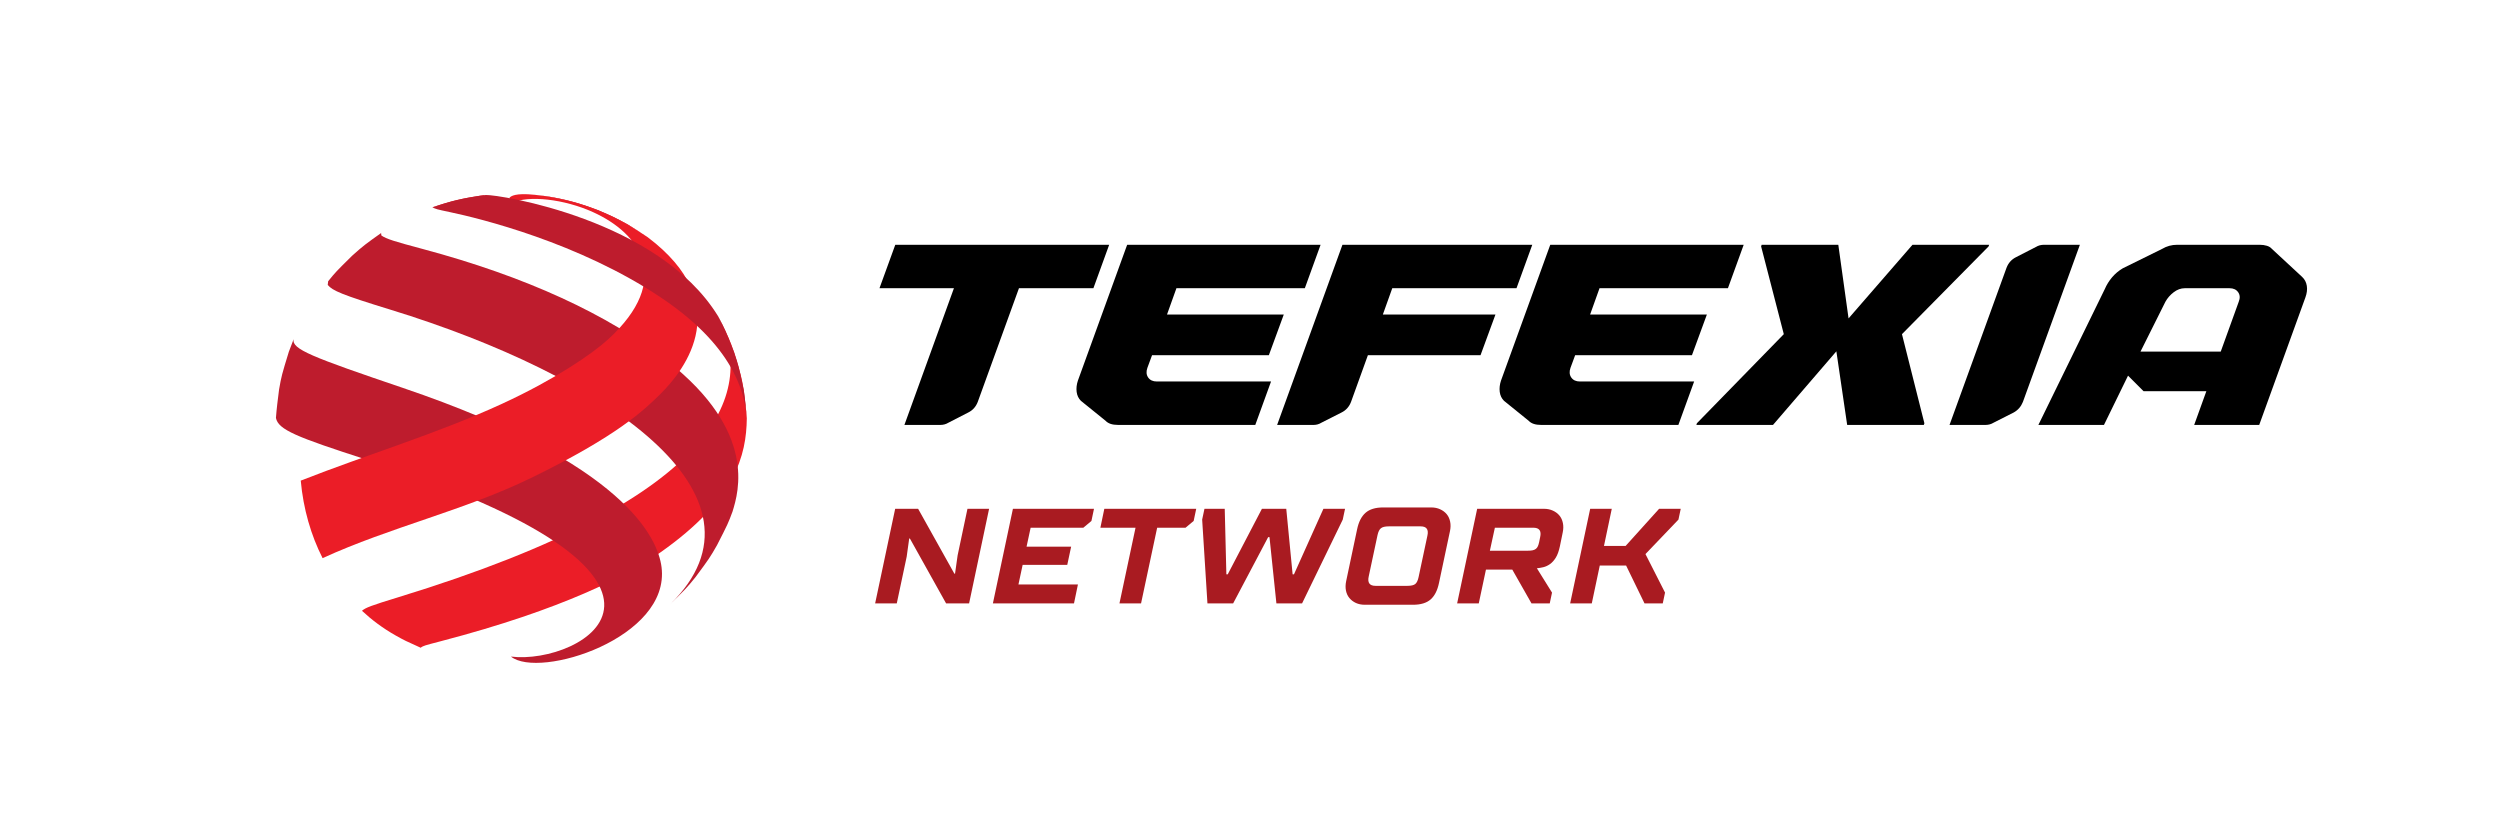
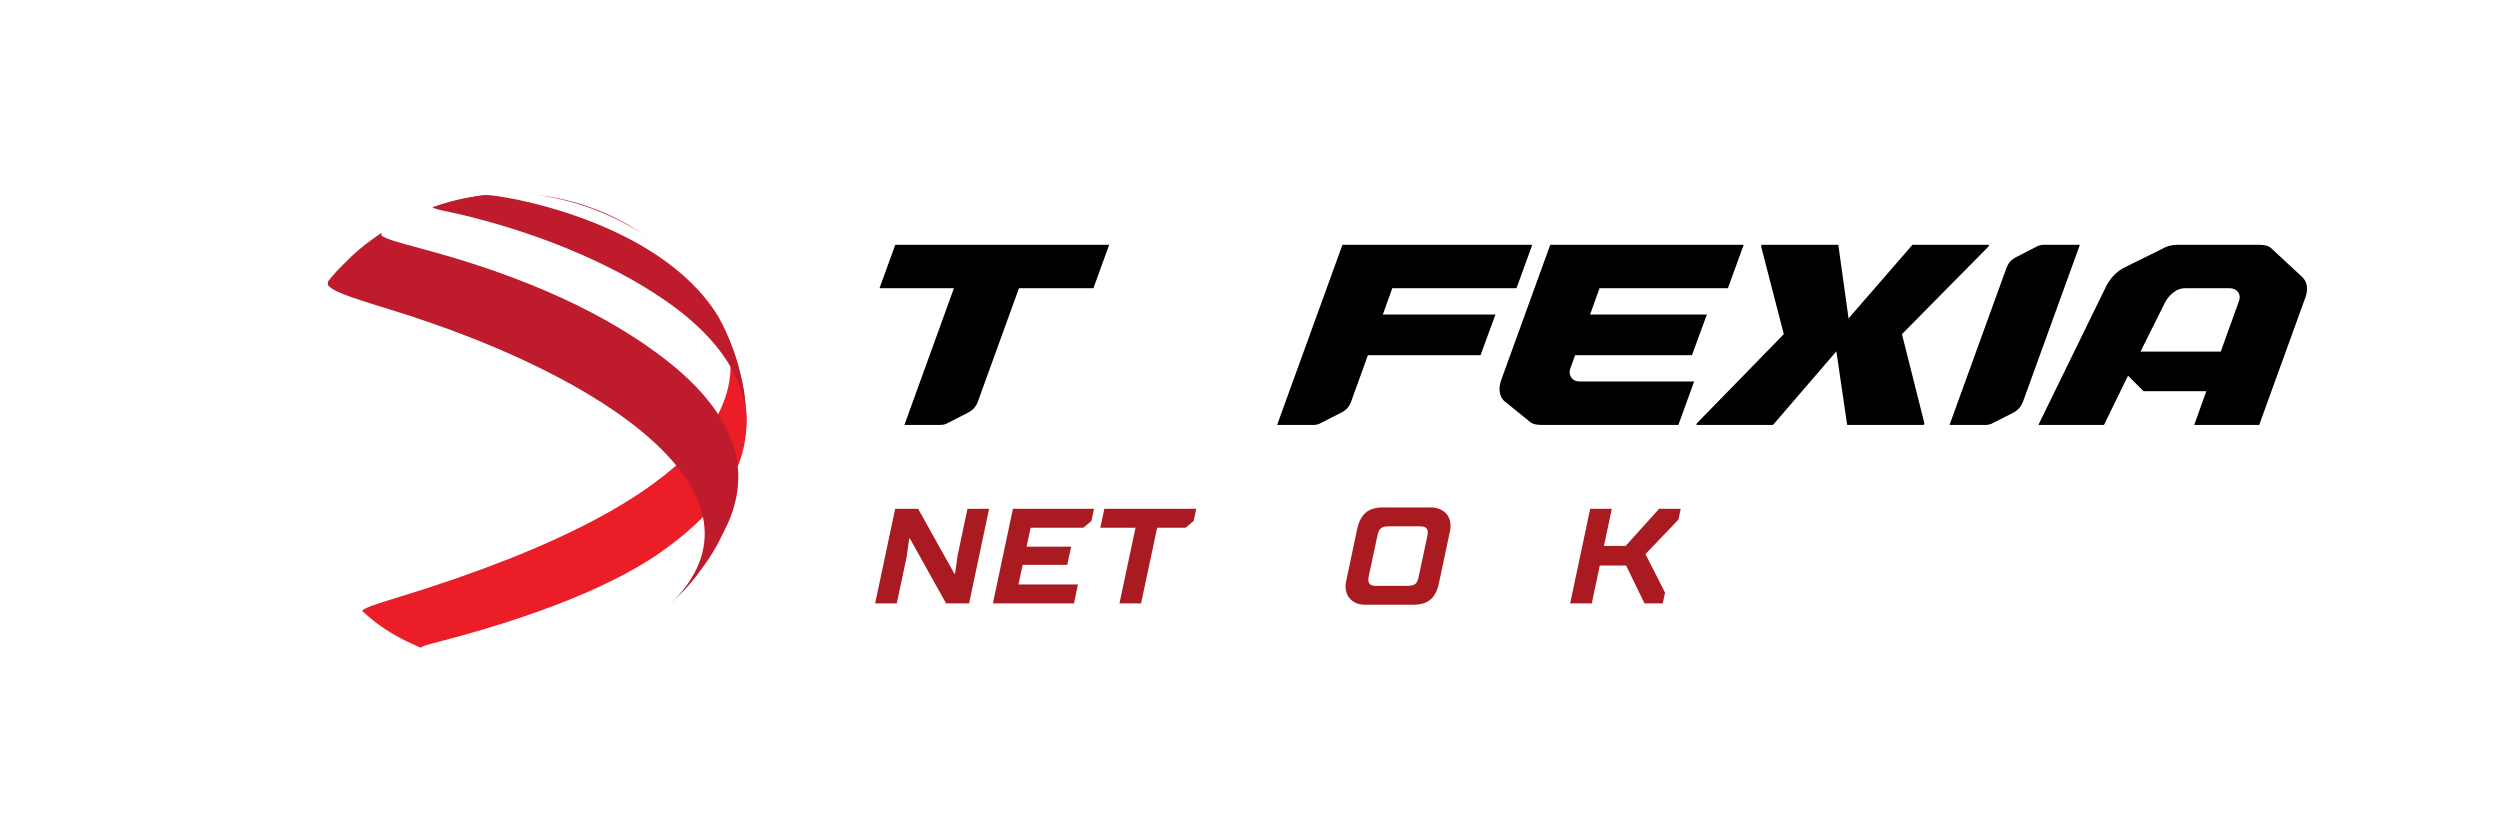
<svg xmlns="http://www.w3.org/2000/svg" width="1500" zoomAndPan="magnify" viewBox="0 0 1125 375" height="500" preserveAspectRatio="xMidYMid meet" version="1.0">
  <defs>
    <g />
    <clipPath id="1c97172c15">
      <path d="M 124.129 152 L 298 152 L 298 299 L 124.129 299 Z M 124.129 152 " clip-rule="nonzero" />
    </clipPath>
  </defs>
  <rect x="-112.5" width="1350" fill="#ffffff" y="-37.5" height="450" fill-opacity="1" />
  <rect x="-112.5" width="1350" fill="#ffffff" y="-37.5" height="450" fill-opacity="1" />
  <path fill="#eb1d27" d="M 323.379 142.75 C 328.125 152.367 328.312 152.746 330.375 158.629 C 333.527 169.078 333.652 169.484 334.711 175.652 C 335.188 179.422 335.809 184.461 336.062 188.254 C 335.867 204.707 331.105 224.742 297.207 248.574 C 282.574 258.859 253.547 274.145 198.332 288.555 C 190.711 290.543 190.66 290.574 189.344 291.406 C 189.398 291.461 189.477 291.531 189.535 291.586 C 182.594 288.465 182.027 288.211 177.793 285.824 C 172.414 282.766 167.422 279.086 162.879 274.855 C 164.512 273.434 167.082 272.473 179.07 268.809 C 328.113 223.23 339.629 174.766 323.039 142.129 L 323.379 142.75 " fill-opacity="1" fill-rule="nonzero" />
  <path fill="#eb1d27" d="M 194.555 93.289 C 200 91.477 205.629 89.609 215.965 88.082 L 218.645 87.754 C 218.336 87.816 217.887 87.922 217.676 88.156 C 218.043 88.523 219.023 89.496 230.301 91.34 C 221.051 91.109 218.852 91.055 208.512 92.566 C 195.301 93.008 195.301 93.008 194.555 93.289 " fill-opacity="1" fill-rule="nonzero" />
  <path fill="#be1c2d" d="M 291.453 106.734 C 288.773 104.961 285.191 102.613 282.43 100.977 C 275.621 97.355 274.746 96.895 268.805 94.457 C 262.953 92.305 262.723 92.223 259.074 91.168 C 254.242 89.883 254.242 89.883 251.648 89.344 C 247.637 88.57 247.637 88.57 245.59 88.266 C 244.07 88.062 242.043 87.812 240.52 87.648 C 258.676 89.875 275.812 96.301 291.453 106.734 " fill-opacity="1" fill-rule="nonzero" />
-   <path fill="#be1c2d" d="M 301.492 271.973 C 308.637 264.969 309.066 264.547 312.984 259.703 C 319.129 251.395 319.492 250.895 322.664 245.316 C 327.562 235.73 327.656 235.547 329.641 230.195 C 332.371 221.293 340.691 194.195 300.387 162.512 C 273.508 141.379 236.426 124.395 190.176 112.031 C 177.465 108.633 173.953 107.566 171.629 105.977 C 171.586 105.66 171.531 105.23 171.488 104.914 C 171.582 104.836 171.711 104.73 171.805 104.652 C 164.469 109.863 163.523 110.535 158.465 115.074 C 151.203 122.242 151.062 122.379 147.668 126.562 C 147.613 127.062 147.539 127.734 147.48 128.234 C 149.676 130.812 153.648 132.586 175.723 139.359 C 271.781 168.84 352.113 222.91 301.492 271.973 " fill-opacity="1" fill-rule="nonzero" />
+   <path fill="#be1c2d" d="M 301.492 271.973 C 308.637 264.969 309.066 264.547 312.984 259.703 C 319.129 251.395 319.492 250.895 322.664 245.316 C 327.562 235.73 327.656 235.547 329.641 230.195 C 332.371 221.293 340.691 194.195 300.387 162.512 C 273.508 141.379 236.426 124.395 190.176 112.031 C 177.465 108.633 173.953 107.566 171.629 105.977 C 171.582 104.836 171.711 104.73 171.805 104.652 C 164.469 109.863 163.523 110.535 158.465 115.074 C 151.203 122.242 151.062 122.379 147.668 126.562 C 147.613 127.062 147.539 127.734 147.48 128.234 C 149.676 130.812 153.648 132.586 175.723 139.359 C 271.781 168.84 352.113 222.91 301.492 271.973 " fill-opacity="1" fill-rule="nonzero" />
  <g clip-path="url(#1c97172c15)">
-     <path fill="#be1c2d" d="M 229.922 295.461 C 242.57 305.727 301.777 287.16 297.695 255.188 C 296.043 242.27 281.41 208.547 181.449 174.613 C 140.02 160.551 131.219 157.113 132.133 152.648 L 129.977 158.289 C 126.785 168.719 126.664 169.125 125.578 175.305 C 125.078 179.125 124.441 184.227 124.172 188.066 C 125.203 193.367 133.309 196.645 164.984 206.855 C 331.895 260.672 261.527 299.445 229.922 295.461 " fill-opacity="1" fill-rule="nonzero" />
-   </g>
-   <path fill="#eb1d27" d="M 240.52 87.648 C 242.043 87.816 244.07 88.062 245.59 88.266 C 249.426 88.887 249.574 88.914 251.648 89.344 C 256.191 90.367 256.461 90.43 259.074 91.168 C 264.59 92.867 265.164 93.047 268.805 94.457 C 275.297 97.223 276.648 97.801 282.43 100.977 C 285.164 102.66 288.805 104.918 291.453 106.734 C 330.93 136.543 308.656 165.957 297.25 177.223 C 290.145 184.238 278.246 195.984 238.953 215.09 C 208.715 229.789 175.676 237.184 145.164 251.168 C 139.918 240.816 136.5 229.055 135.336 216.281 C 165.383 204.461 196.426 195.273 225.824 181.75 C 249.812 170.711 266.66 159.137 273.801 152.578 C 302.863 125.879 288.223 105.121 266.855 95.457 C 253.84 89.57 237.785 87.766 230.301 91.34 C 229.766 90.766 229.383 89.695 229.305 88.906 C 229.98 88.316 231.777 86.738 240.52 87.648 " fill-opacity="1" fill-rule="nonzero" />
+     </g>
  <path fill="#be1c2d" d="M 336.062 188.254 C 335.73 184.465 335.27 179.414 334.711 175.652 C 332.426 164.711 332.379 164.504 330.375 158.629 C 326.465 148.609 326.312 148.215 323.379 142.75 L 323.039 142.129 C 296.188 98.68 224.492 87.52 218.645 87.754 L 215.965 88.082 C 208.34 89.25 203.441 90.277 194.555 93.289 C 196.32 94.152 196.32 94.152 202.75 95.516 C 215.605 98.238 260.434 109.074 297.555 133.984 C 332.977 157.754 335.215 179.914 336.062 188.254 " fill-opacity="1" fill-rule="nonzero" />
  <g fill="#000000" fill-opacity="1">
    <g transform="translate(368.25, 191.216)">
      <g>
        <path d="M 27.516 -61.516 L 34.625 -81.062 L 130.875 -81.062 L 123.781 -61.516 L 90.281 -61.516 L 71.734 -10.344 C 70.898 -8.176 69.488 -6.598 67.5 -5.609 L 58.531 -1 C 57.445 -0.332 56.242 0 54.922 0 L 38.734 0 L 61.016 -61.516 Z M 27.516 -61.516 " />
      </g>
    </g>
  </g>
  <g fill="#000000" fill-opacity="1">
    <g transform="translate(469.985, 191.216)">
      <g>
-         <path d="M 59.406 -61.516 L 55.172 -49.688 L 107.719 -49.688 L 101 -31.375 L 48.438 -31.375 L 46.328 -25.656 C 45.742 -23.988 45.863 -22.551 46.688 -21.344 C 47.52 -20.145 48.812 -19.547 50.562 -19.547 L 101.984 -19.547 L 94.891 0 L 33.125 0 C 30.551 0 28.68 -0.625 27.516 -1.875 L 16.438 -10.828 C 15.352 -11.91 14.707 -13.258 14.5 -14.875 C 14.301 -16.5 14.488 -18.18 15.062 -19.922 L 37.234 -81.062 L 124.281 -81.062 L 117.188 -61.516 Z M 59.406 -61.516 " />
-       </g>
+         </g>
    </g>
  </g>
  <g fill="#000000" fill-opacity="1">
    <g transform="translate(566.863, 191.216)">
      <g>
        <path d="M 41.094 -10.344 C 40.258 -8.176 38.848 -6.598 36.859 -5.609 L 27.766 -1 C 26.691 -0.332 25.531 0 24.281 0 L 7.844 0 L 37.234 -81.062 L 122.656 -81.062 L 115.562 -61.516 L 59.656 -61.516 L 55.422 -49.688 L 106.094 -49.688 L 99.375 -31.375 L 48.688 -31.375 Z M 41.094 -10.344 " />
      </g>
    </g>
  </g>
  <g fill="#000000" fill-opacity="1">
    <g transform="translate(660.379, 191.216)">
      <g>
        <path d="M 59.406 -61.516 L 55.172 -49.688 L 107.719 -49.688 L 101 -31.375 L 48.438 -31.375 L 46.328 -25.656 C 45.742 -23.988 45.863 -22.551 46.688 -21.344 C 47.52 -20.145 48.812 -19.547 50.562 -19.547 L 101.984 -19.547 L 94.891 0 L 33.125 0 C 30.551 0 28.68 -0.625 27.516 -1.875 L 16.438 -10.828 C 15.352 -11.91 14.707 -13.258 14.5 -14.875 C 14.301 -16.5 14.488 -18.18 15.062 -19.922 L 37.234 -81.062 L 124.281 -81.062 L 117.188 -61.516 Z M 59.406 -61.516 " />
      </g>
    </g>
  </g>
  <g fill="#000000" fill-opacity="1">
    <g transform="translate(757.257, 191.216)">
      <g>
        <path d="M 98.625 -40.844 L 108.719 -0.75 L 108.469 0 L 73.969 0 L 69.109 -33.125 L 40.594 0 L 6.109 0 L 6.344 -0.75 L 45.453 -40.844 L 35.25 -80.328 L 35.484 -81.062 L 69.984 -81.062 L 74.594 -47.938 L 103.359 -81.062 L 137.859 -81.062 L 137.609 -80.328 Z M 98.625 -40.844 " />
      </g>
    </g>
  </g>
  <g fill="#000000" fill-opacity="1">
    <g transform="translate(866.836, 191.216)">
      <g>
        <path d="M 43.469 -10.344 C 42.633 -8.258 41.266 -6.68 39.359 -5.609 L 30.266 -1 C 29.18 -0.332 27.977 0 26.656 0 L 10.453 0 L 36.109 -70.734 C 36.941 -72.891 38.352 -74.469 40.344 -75.469 L 49.312 -80.078 C 50.395 -80.734 51.598 -81.062 52.922 -81.062 L 69.109 -81.062 Z M 43.469 -10.344 " />
      </g>
    </g>
  </g>
  <g fill="#000000" fill-opacity="1">
    <g transform="translate(912.037, 191.216)">
      <g>
        <path d="M 104.609 0 L 75.344 0 L 80.828 -15.188 L 52.547 -15.188 L 45.578 -22.172 L 34.75 0 L 5.234 0 L 35.125 -61.141 C 35.945 -63.055 37.039 -64.82 38.406 -66.438 C 39.781 -68.051 41.383 -69.398 43.219 -70.484 L 60.891 -79.203 C 62.973 -80.441 65.219 -81.062 67.625 -81.062 L 104.859 -81.062 C 106.016 -81.062 107.07 -80.914 108.031 -80.625 C 108.988 -80.344 109.754 -79.867 110.328 -79.203 L 123.906 -66.625 C 125.07 -65.539 125.781 -64.191 126.031 -62.578 C 126.281 -60.961 126.07 -59.238 125.406 -57.406 Z M 62.391 -55.422 L 51.188 -33 L 87.297 -33 L 95.391 -55.422 C 96.055 -57.078 95.973 -58.504 95.141 -59.703 C 94.305 -60.91 93.02 -61.516 91.281 -61.516 L 71.109 -61.516 C 69.367 -61.516 67.707 -60.91 66.125 -59.703 C 64.551 -58.504 63.305 -57.078 62.391 -55.422 Z M 62.391 -55.422 " />
      </g>
    </g>
  </g>
  <g fill="#a91b21" fill-opacity="1">
    <g transform="translate(388.953, 271.536)">
      <g>
        <path d="M 13.875 -42.578 L 24.203 -42.578 L 40.516 -13.375 L 40.812 -13.375 L 41.969 -21.594 L 46.406 -42.578 L 56.141 -42.578 L 47.141 0 L 36.797 0 L 20.5 -29.203 L 20.188 -29.203 L 19.047 -20.984 L 14.594 0 L 4.859 0 Z M 13.875 -42.578 " />
      </g>
    </g>
  </g>
  <g fill="#a91b21" fill-opacity="1">
    <g transform="translate(441.94, 271.536)">
      <g>
        <path d="M 13.875 -42.578 L 50.359 -42.578 L 49.203 -37.109 L 45.562 -34.062 L 21.844 -34.062 L 20.016 -25.547 L 40.078 -25.547 L 38.328 -17.344 L 18.25 -17.344 L 16.359 -8.516 L 43.125 -8.516 L 41.359 0 L 4.859 0 Z M 13.875 -42.578 " />
      </g>
    </g>
  </g>
  <g fill="#a91b21" fill-opacity="1">
    <g transform="translate(487.02, 271.536)">
      <g>
        <path d="M 23.969 -34.062 L 8.156 -34.062 L 9.922 -42.578 L 51.281 -42.578 L 50.125 -37.109 L 46.469 -34.062 L 33.703 -34.062 L 26.453 0 L 16.734 0 Z M 23.969 -34.062 " />
      </g>
    </g>
  </g>
  <g fill="#a91b21" fill-opacity="1">
    <g transform="translate(531.49, 271.536)">
      <g>
-         <path d="M 9.484 -37.719 L 10.516 -42.578 L 19.641 -42.578 L 20.375 -13.078 L 20.984 -13.078 L 36.375 -42.578 L 47.328 -42.578 L 50.188 -13.078 L 50.797 -13.078 L 64.047 -42.578 L 73.781 -42.578 L 72.75 -37.719 L 54.438 0 L 42.891 0 L 39.781 -29.812 L 39.172 -29.812 L 23.422 0 L 11.859 0 Z M 9.484 -37.719 " />
-       </g>
+         </g>
    </g>
  </g>
  <g fill="#a91b21" fill-opacity="1">
    <g transform="translate(599.383, 271.536)">
      <g>
        <path d="M 14.844 0.609 C 13.301 0.609 11.941 0.336 10.766 -0.203 C 9.586 -0.754 8.613 -1.492 7.844 -2.422 C 7.07 -3.359 6.555 -4.473 6.297 -5.766 C 6.035 -7.066 6.066 -8.488 6.391 -10.031 L 11.312 -33.328 C 12 -36.66 13.254 -39.133 15.078 -40.75 C 16.91 -42.375 19.566 -43.188 23.047 -43.188 L 44.641 -43.188 C 46.148 -43.188 47.5 -42.91 48.688 -42.359 C 49.883 -41.816 50.867 -41.078 51.641 -40.141 C 52.41 -39.211 52.926 -38.086 53.188 -36.766 C 53.457 -35.453 53.43 -34.047 53.109 -32.547 L 48.172 -9.25 C 47.484 -5.883 46.227 -3.398 44.406 -1.797 C 42.582 -0.191 39.926 0.609 36.438 0.609 Z M 33.938 -7.906 C 35.602 -7.906 36.781 -8.176 37.469 -8.719 C 38.156 -9.27 38.66 -10.316 38.984 -11.859 L 42.938 -30.422 C 43.594 -33.254 42.582 -34.672 39.906 -34.672 L 25.547 -34.672 C 23.879 -34.672 22.703 -34.383 22.016 -33.812 C 21.328 -33.25 20.82 -32.219 20.5 -30.719 L 16.547 -12.172 C 15.898 -9.328 16.914 -7.906 19.594 -7.906 Z M 33.938 -7.906 " />
      </g>
    </g>
  </g>
  <g fill="#a91b21" fill-opacity="1">
    <g transform="translate(650.85, 271.536)">
      <g>
-         <path d="M 13.875 -42.578 L 43.922 -42.578 C 45.422 -42.578 46.766 -42.301 47.953 -41.75 C 49.148 -41.207 50.133 -40.469 50.906 -39.531 C 51.676 -38.602 52.191 -37.477 52.453 -36.156 C 52.723 -34.844 52.695 -33.438 52.375 -31.938 L 51.094 -25.672 C 50.645 -23.555 50.035 -21.867 49.266 -20.609 C 48.492 -19.359 47.625 -18.391 46.656 -17.703 C 45.688 -17.016 44.68 -16.547 43.641 -16.297 C 42.609 -16.055 41.645 -15.895 40.75 -15.812 L 47.562 -4.859 L 46.531 0 L 38.328 0 L 29.688 -15.203 L 17.828 -15.203 L 14.594 0 L 4.859 0 Z M 36.734 -23.719 C 37.586 -23.719 38.297 -23.781 38.859 -23.906 C 39.43 -24.031 39.91 -24.242 40.297 -24.547 C 40.68 -24.848 40.984 -25.25 41.203 -25.75 C 41.43 -26.258 41.625 -26.898 41.781 -27.672 L 42.219 -29.812 C 42.863 -32.645 41.848 -34.062 39.172 -34.062 L 21.844 -34.062 L 19.594 -23.719 Z M 36.734 -23.719 " />
-       </g>
+         </g>
    </g>
  </g>
  <g fill="#a91b21" fill-opacity="1">
    <g transform="translate(701.708, 271.536)">
      <g>
        <path d="M 13.875 -42.578 L 23.594 -42.578 L 20.078 -25.859 L 29.812 -25.859 L 44.891 -42.578 L 54.625 -42.578 L 53.594 -37.719 L 38.75 -22.203 L 47.562 -4.859 L 46.531 0 L 38.328 0 L 30.047 -17.031 L 18.188 -17.031 L 14.594 0 L 4.859 0 Z M 13.875 -42.578 " />
      </g>
    </g>
  </g>
</svg>